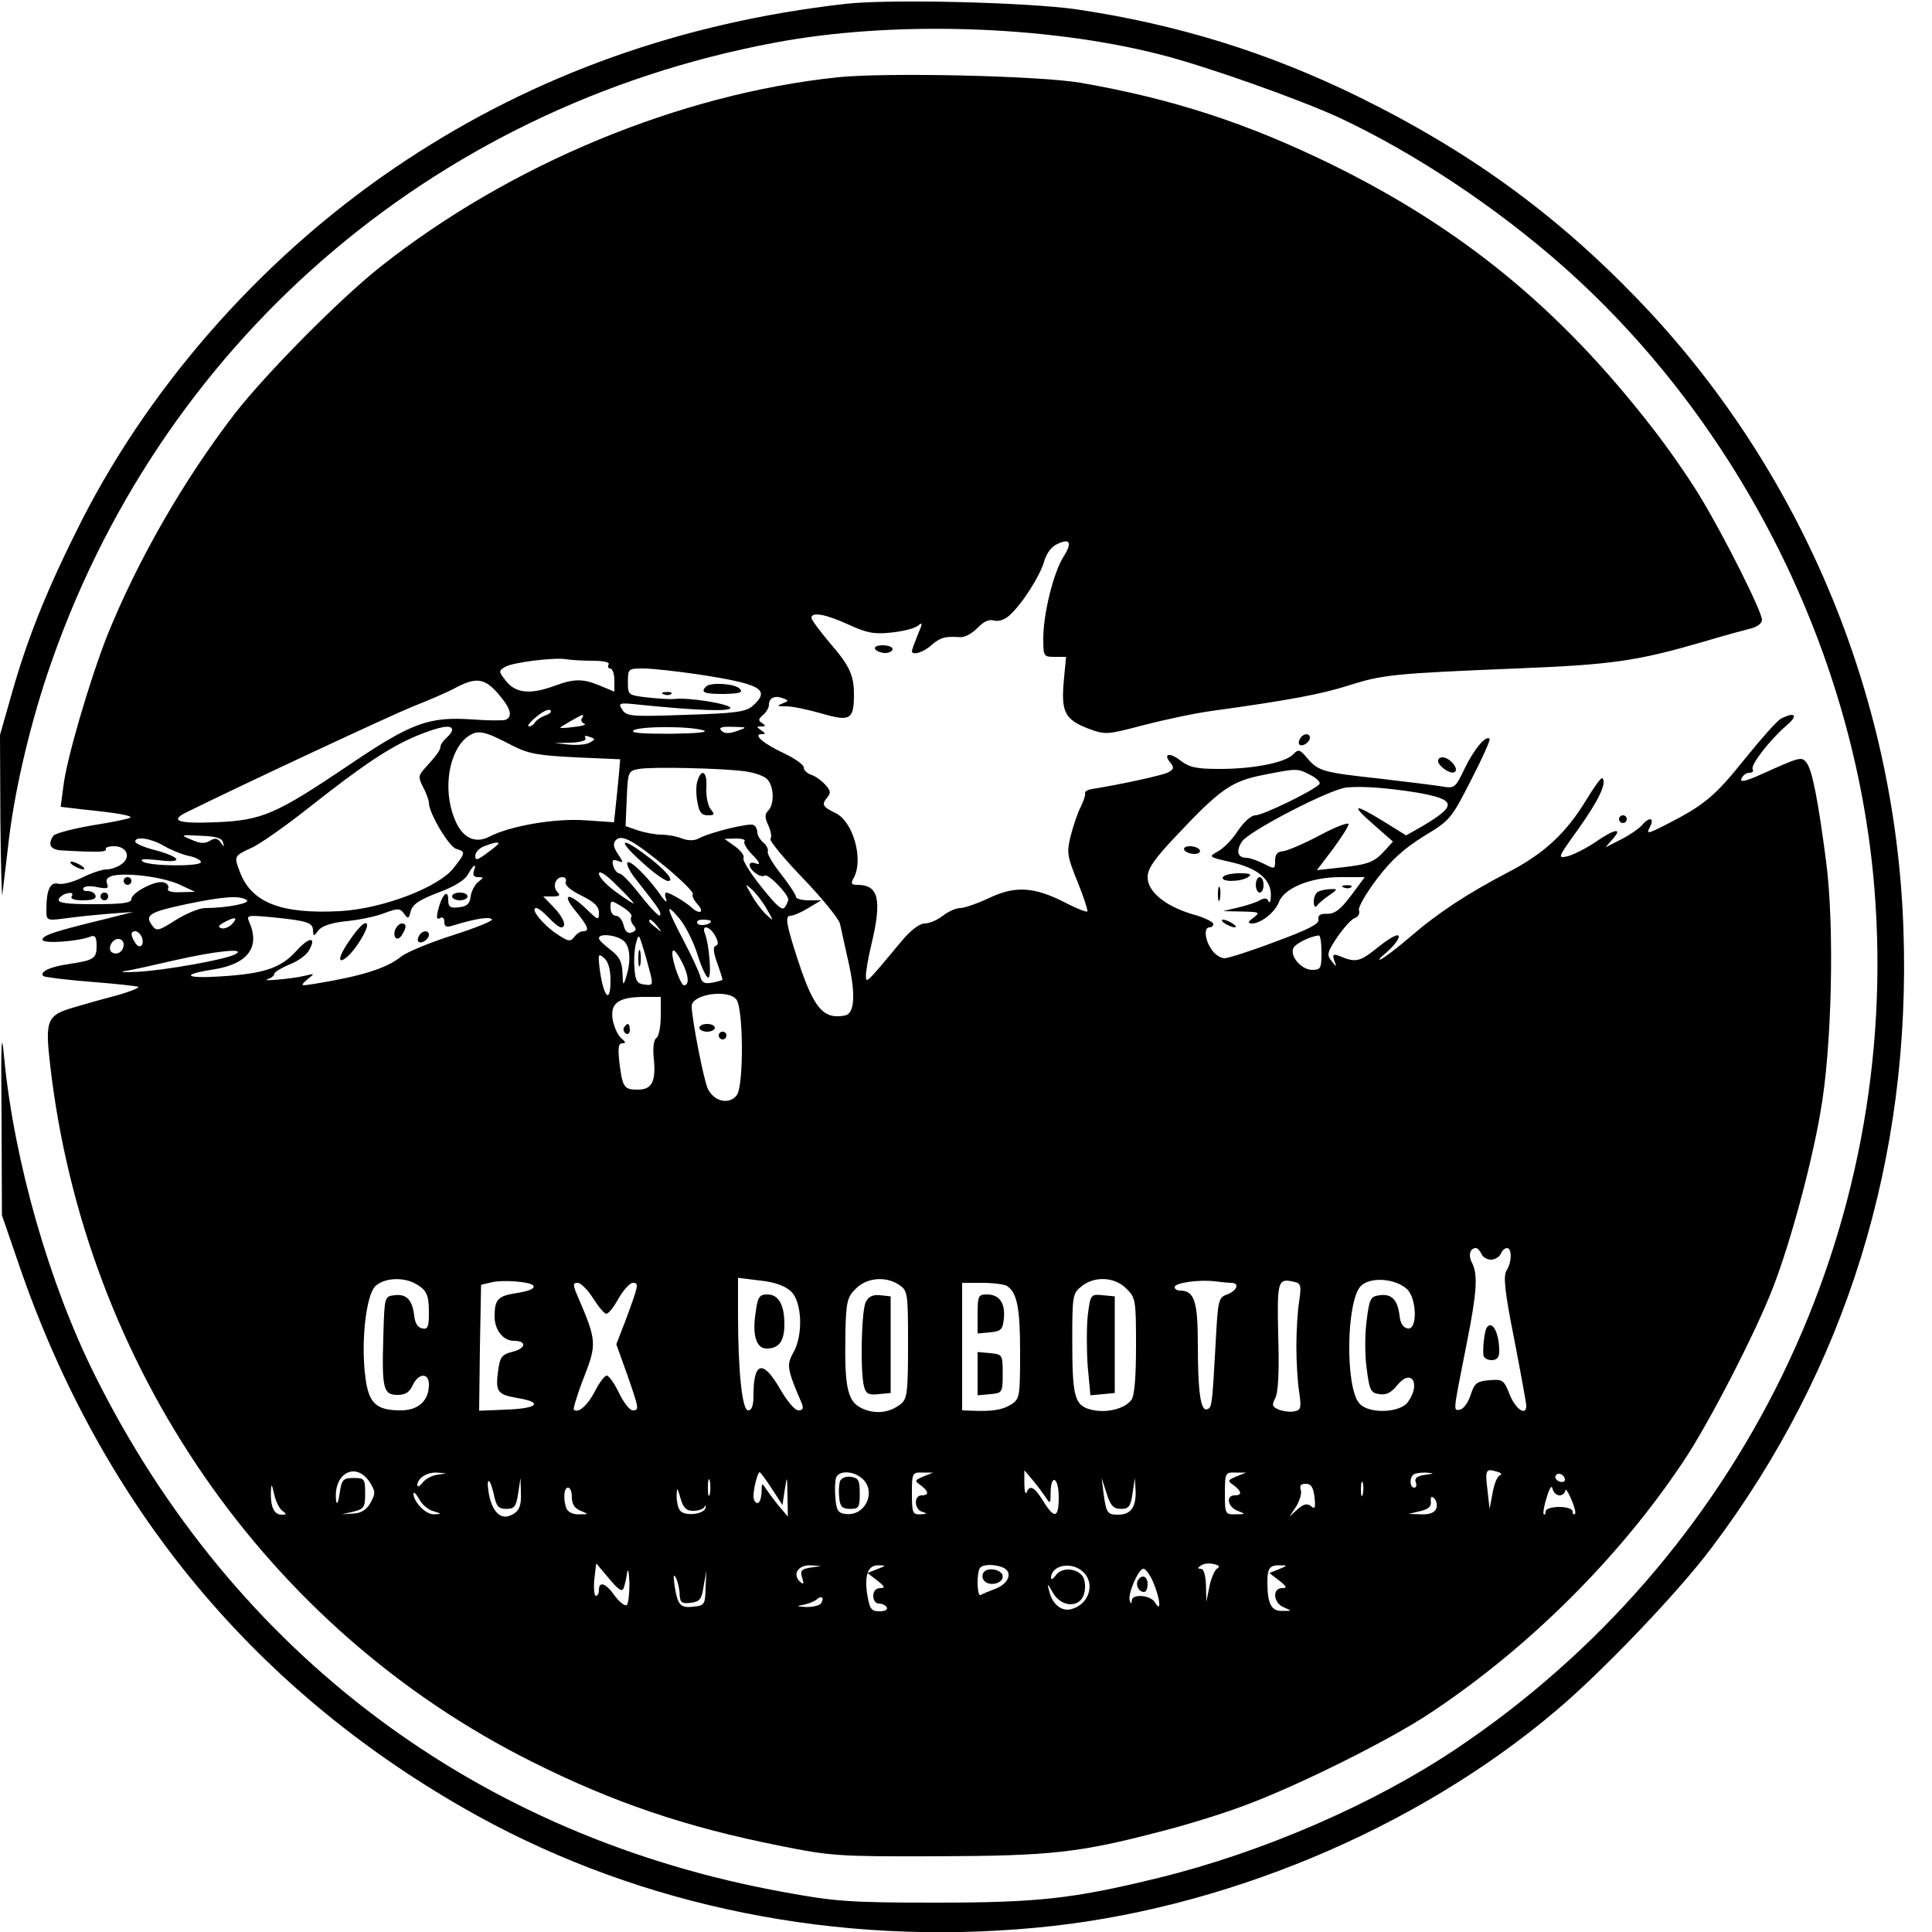
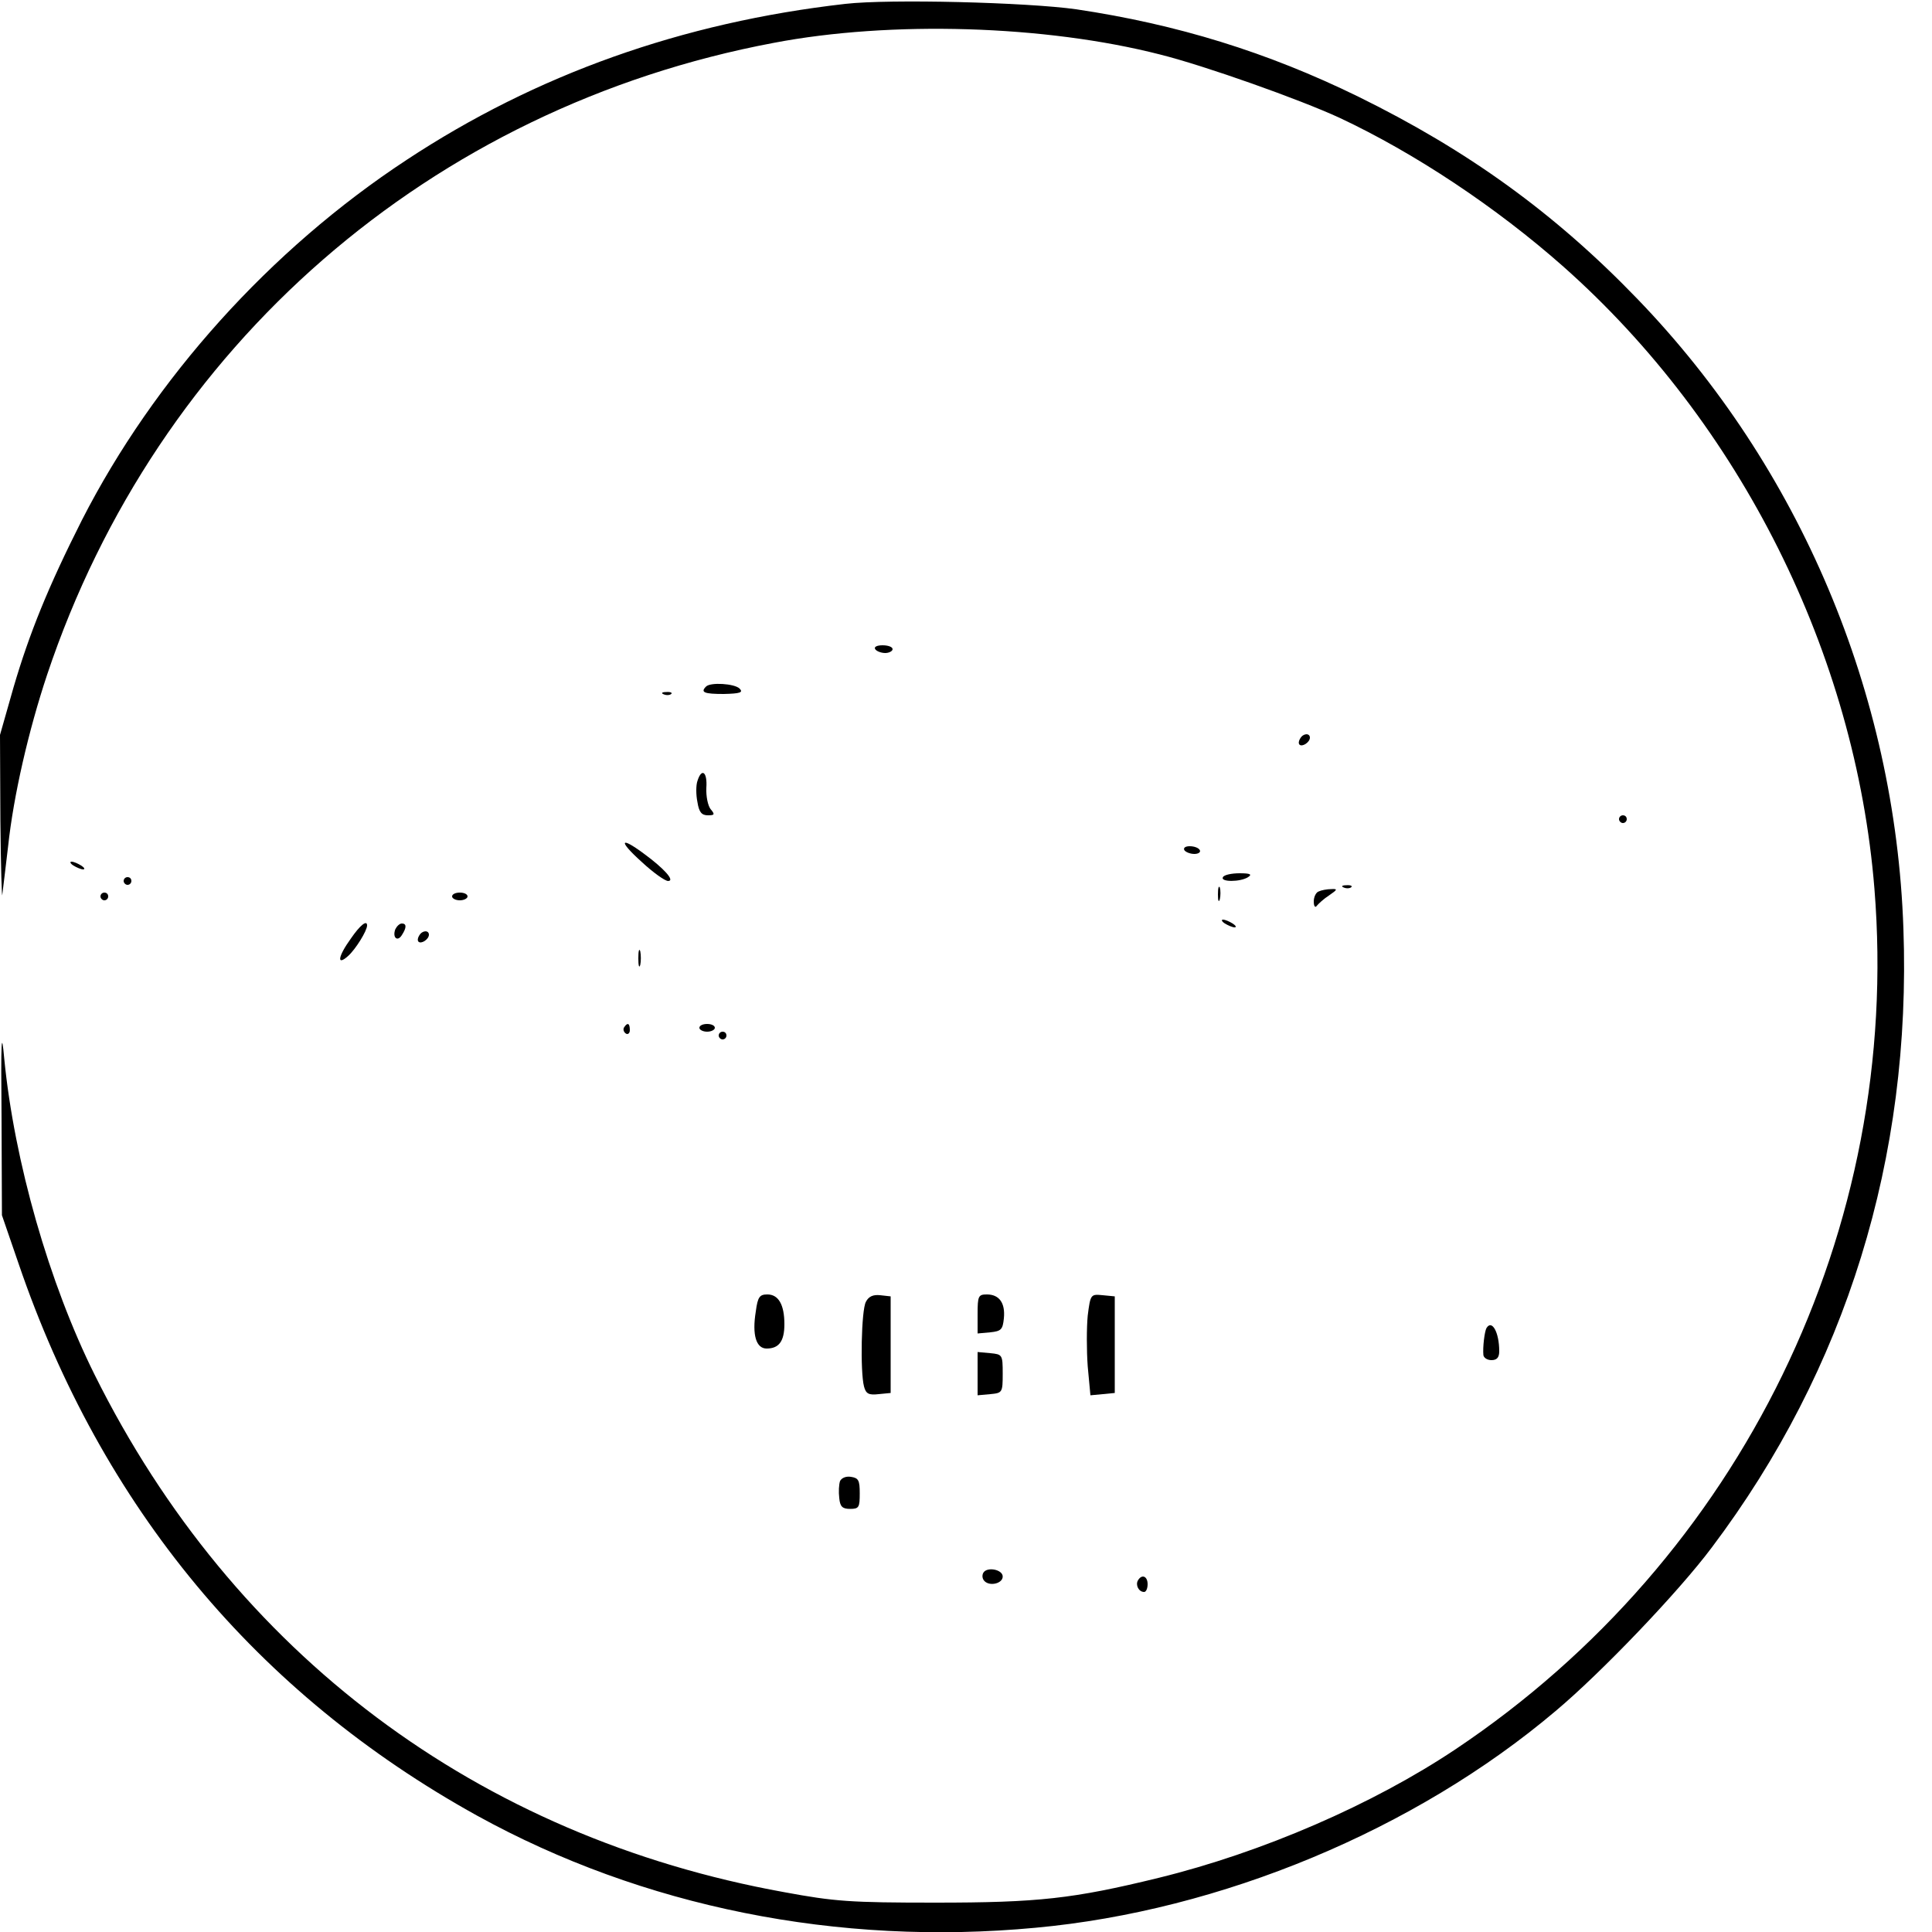
<svg xmlns="http://www.w3.org/2000/svg" version="1.0" width="500" height="500" viewBox="0 0 500 500" preserveAspectRatio="xMidYMid meet">
  <g transform="translate(0,500) scale(0.1,-0.1)" fill="#000000" stroke="none">
    <path d="M2188 4990 c-423 -48 -801 -183 -1136 -404 -353 -232 -653 -566 -840 -932 -87 -172 -136 -293 -177 -433 l-35 -123 1 -221 c1 -122 4 -208 5 -192 2 17 9 73 15 125 14 131 53 300 101 444 285 852 993 1468 1880 1635 303 58 703 46 1000 -30 116 -29 361 -116 465 -164 194 -91 405 -231 579 -385 458 -406 756 -1002 805 -1610 71 -880 -344 -1732 -1084 -2227 -214 -143 -500 -267 -769 -333 -221 -54 -311 -64 -578 -64 -220 0 -260 3 -390 27 -793 143 -1426 617 -1785 1339 -118 237 -208 552 -234 818 -7 79 -9 52 -7 -155 l1 -250 43 -125 c215 -630 616 -1113 1187 -1429 428 -236 933 -338 1445 -290 479 44 982 253 1346 561 118 99 318 308 404 423 348 462 517 1009 496 1602 -21 609 -268 1194 -689 1630 -214 222 -439 384 -722 523 -235 115 -468 187 -730 226 -128 18 -483 27 -597 14z" />
-     <path d="M2168 4800 c-409 -43 -848 -225 -1183 -490 -106 -84 -294 -274 -377 -380 -133 -173 -251 -378 -331 -576 -45 -115 -105 -319 -113 -389 l-7 -53 59 -7 c89 -9 127 -16 121 -21 -3 -3 -47 -12 -98 -20 -52 -9 -97 -21 -101 -27 -16 -24 -7 -37 25 -38 17 -1 51 -3 74 -3 23 -1 40 1 37 6 -3 4 6 8 21 8 33 0 45 -28 20 -46 -10 -8 -28 -14 -39 -14 -11 0 -39 -9 -63 -21 -24 -12 -52 -19 -63 -16 -20 5 -30 -16 -30 -67 0 -28 0 -29 47 -23 27 4 77 9 113 12 l65 5 -75 -19 c-132 -32 -160 -42 -160 -53 0 -11 90 -5 124 8 12 5 16 -1 16 -24 0 -33 -7 -37 -72 -47 -49 -7 -76 -20 -66 -31 4 -3 60 -10 124 -15 64 -5 119 -11 122 -13 2 -3 -21 -12 -52 -21 -31 -8 -81 -22 -111 -31 -74 -21 -79 -32 -65 -152 90 -778 560 -1458 1246 -1801 211 -106 401 -170 643 -218 129 -26 150 -28 406 -27 294 1 368 9 578 64 64 16 161 46 214 66 137 50 381 171 488 243 251 167 485 399 651 648 66 98 188 335 233 452 44 114 98 312 122 451 30 165 37 482 15 650 -21 161 -36 236 -50 255 -13 18 -16 17 -118 -29 -42 -19 -56 -21 -51 -11 3 8 12 15 20 15 8 0 12 4 9 9 -7 10 44 76 87 113 32 27 23 37 -14 18 -11 -6 -53 -54 -95 -106 -76 -95 -104 -118 -202 -168 -49 -25 -52 -25 -42 -6 13 24 -2 27 -21 4 -7 -8 -31 -25 -53 -36 l-41 -21 19 22 c27 30 4 26 -46 -9 -24 -16 -56 -32 -71 -36 -27 -6 -26 -4 28 71 52 73 74 119 62 131 -3 3 -21 -22 -41 -55 -54 -89 -111 -141 -206 -190 -101 -53 -177 -102 -251 -166 -30 -26 -63 -51 -74 -57 -11 -5 -5 2 13 17 17 15 32 33 32 41 0 9 -19 0 -52 -26 -49 -40 -59 -42 -102 -24 -16 6 -18 4 -13 -12 7 -18 6 -18 -7 -1 -13 16 -11 23 15 62 16 23 36 46 45 49 9 3 14 12 11 20 -3 7 18 44 47 82 37 49 71 79 121 110 68 41 71 45 122 145 29 56 51 105 48 107 -10 10 -41 -28 -65 -78 -24 -50 -26 -51 -60 -45 -19 3 -91 12 -160 20 -146 16 -158 19 -187 53 -19 23 -23 24 -37 9 -22 -21 -102 -37 -190 -37 -59 0 -78 4 -100 21 -29 23 -47 19 -27 -5 10 -12 9 -17 -6 -25 -16 -8 -127 -32 -197 -43 -11 -2 -19 -6 -18 -11 2 -4 -4 -20 -11 -35 -8 -15 -19 -48 -26 -75 -11 -44 -9 -53 18 -120 16 -39 27 -74 25 -76 -2 -2 -29 8 -59 24 -79 40 -128 43 -195 11 -30 -14 -64 -26 -75 -26 -11 0 -31 -9 -45 -20 -14 -11 -35 -20 -47 -20 -13 0 -36 -17 -60 -46 -91 -109 -92 -111 -92 -89 0 11 6 47 14 80 28 117 19 155 -36 155 -16 0 -18 3 -9 19 25 48 -2 145 -48 167 -33 16 -36 22 -22 39 11 13 10 19 -5 35 -10 11 -26 22 -36 25 -11 4 -19 12 -19 19 0 7 -23 23 -50 36 -54 25 -83 50 -59 50 11 0 11 2 -1 10 -13 9 -13 10 0 10 12 0 12 2 2 9 -10 6 -10 10 3 21 8 7 15 18 15 26 0 18 15 25 36 17 16 -6 16 -7 -2 -14 -15 -6 -13 -7 11 -7 17 0 58 -9 93 -19 72 -21 82 -15 82 49 0 51 -11 75 -64 136 -25 30 -46 58 -46 63 0 16 36 10 95 -17 48 -22 67 -26 112 -21 30 3 61 11 69 18 12 10 12 6 -1 -24 -8 -20 -15 -39 -15 -42 0 -12 29 -4 50 15 23 20 36 24 75 21 12 -1 31 10 45 24 16 17 30 23 43 19 11 -3 27 2 39 13 33 29 79 102 90 139 6 22 19 39 34 46 34 16 40 4 15 -35 -25 -41 -51 -146 -51 -209 0 -47 1 -48 30 -48 l29 0 -6 -63 c-7 -79 3 -99 62 -122 46 -17 48 -17 143 8 54 14 133 31 177 37 204 28 286 44 355 66 88 28 117 31 435 44 249 10 310 19 483 69 53 16 109 31 125 35 15 4 27 13 27 22 0 21 -98 217 -162 322 -28 46 -84 127 -126 180 -238 306 -491 512 -827 677 -219 107 -413 170 -650 211 -108 18 -500 27 -627 14z m-635 -1510 c30 0 46 -4 42 -10 -3 -5 -1 -10 4 -10 6 0 11 -14 11 -30 l0 -30 -36 15 c-45 19 -68 19 -119 0 -63 -23 -100 -19 -125 12 -20 25 -20 27 -3 37 20 12 127 25 158 20 11 -2 42 -4 68 -4z m272 -35 c164 -25 190 -39 144 -81 -18 -16 -42 -20 -174 -24 -142 -5 -154 -4 -165 14 -11 17 -8 18 47 12 149 -15 233 -18 233 -8 0 10 -110 28 -145 23 -11 -1 -42 1 -70 4 -49 6 -50 6 -50 40 0 34 1 35 40 35 22 0 85 -7 140 -15z m-516 -50 c33 -38 39 -60 19 -68 -7 -2 -45 -2 -84 1 -114 8 -158 -8 -318 -116 -193 -130 -227 -145 -348 -150 -98 -4 -120 4 -75 26 152 75 525 249 584 273 41 16 92 38 112 49 53 28 75 25 110 -15z m124 -56 c-12 -4 -24 -12 -28 -18 -3 -6 -11 -11 -16 -11 -6 0 2 11 18 24 15 13 32 22 37 18 5 -3 0 -9 -11 -13z m93 -8 c-4 -5 0 -11 6 -14 7 -2 -4 -6 -24 -8 -21 -3 -38 -4 -38 -2 0 2 52 32 58 33 2 0 1 -4 -2 -9z m-336 -30 c0 -5 -7 -14 -15 -21 -8 -7 -15 -17 -15 -22 0 -9 -10 -23 -42 -58 -15 -17 -16 -22 -3 -47 8 -15 15 -34 15 -41 0 -26 52 -114 71 -119 24 -7 24 -10 -6 -48 -38 -51 -185 -107 -295 -113 -153 -8 -229 22 -259 101 -16 41 -15 42 28 62 22 9 90 57 153 107 141 111 206 154 277 184 59 24 91 30 91 15z m650 -1 c16 -5 -15 -8 -85 -9 -74 0 -105 2 -95 9 18 11 144 11 180 0z m87 -2 c-21 -7 -32 -7 -40 1 -8 8 0 11 29 10 39 -1 39 -1 11 -11z m-582 -37 c43 -22 67 -26 165 -31 l115 -5 -2 -25 c-1 -14 -5 -51 -8 -82 l-6 -56 -73 5 c-77 6 -195 -14 -249 -42 -38 -20 -72 -3 -91 47 -31 76 -14 177 35 212 26 18 41 15 114 -23z m201 7 c-9 -5 -33 -7 -54 -5 l-37 4 43 1 c26 1 41 6 37 12 -4 6 1 7 11 3 15 -5 15 -7 0 -15z m401 -74 c24 -3 50 -12 58 -20 18 -18 20 -65 3 -82 -9 -9 -9 -18 0 -37 7 -15 10 -31 6 -36 -3 -5 35 -51 85 -103 49 -51 92 -104 95 -117 3 -13 12 -56 21 -95 20 -87 17 -137 -8 -142 -56 -11 -81 18 -122 143 -31 95 -34 115 -19 115 7 0 28 9 46 20 l33 20 -32 0 c-18 0 -33 4 -33 9 0 5 -17 31 -38 58 -21 26 -37 53 -35 59 2 6 -3 17 -12 24 -8 7 -15 18 -15 26 0 7 -4 16 -10 19 -10 6 -113 -19 -142 -35 -11 -6 -27 -6 -43 0 -15 6 -39 10 -54 10 -15 0 -42 5 -60 11 l-32 11 3 72 c3 70 4 71 32 76 34 6 212 2 273 -6z m1465 -10 c17 -9 27 -19 22 -24 -18 -18 -146 -80 -165 -80 -11 0 -30 -17 -46 -41 -14 -22 -38 -46 -52 -53 -24 -13 -23 -14 34 -27 69 -15 105 -45 104 -86 0 -15 -3 -22 -6 -16 -3 9 -10 10 -23 3 -10 -6 -36 -14 -57 -19 l-38 -9 49 -1 c46 -1 48 -2 30 -16 -15 -11 -16 -14 -4 -15 23 0 60 29 70 56 14 36 83 64 158 64 l64 0 -35 -47 c-27 -36 -42 -48 -62 -48 -18 1 -25 -4 -23 -15 3 -11 -27 -26 -111 -57 -63 -24 -123 -43 -132 -43 -10 0 -25 10 -33 22 -18 25 -21 58 -6 58 6 0 10 4 10 9 0 5 -24 17 -54 25 -70 21 -116 58 -116 96 0 22 18 48 76 109 111 118 141 139 221 155 91 18 90 18 125 0z m274 -45 c103 -18 106 -33 17 -86 l-44 -25 -58 36 c-78 48 -87 45 -26 -8 l50 -44 -20 -22 c-28 -31 -42 -37 -114 -45 l-63 -7 41 54 c22 30 41 59 41 65 0 6 -34 -7 -75 -29 -41 -22 -84 -40 -95 -41 -14 -1 -20 -8 -20 -24 0 -23 -1 -23 -30 -8 -16 8 -36 15 -44 15 -23 0 -28 17 -12 42 18 27 228 136 271 140 40 4 106 -1 181 -13z m-3089 -129 c4 -13 3 -13 -6 0 -8 11 -15 12 -28 4 -13 -8 -26 -7 -48 3 -29 12 -28 13 24 10 38 -1 56 -6 58 -17z m1151 -68 c39 -33 68 -62 65 -66 -3 -3 2 -15 12 -26 20 -22 5 -28 -17 -7 -16 14 -55 37 -64 37 -3 0 -4 -8 0 -17 3 -10 -2 -7 -12 7 -32 47 -80 95 -88 88 -4 -4 6 -24 22 -44 59 -75 66 -84 62 -93 -1 -5 -23 17 -48 49 -25 32 -50 59 -56 59 -7 1 -14 10 -17 20 -4 15 -1 18 12 13 15 -6 15 -4 0 18 -12 18 -13 28 -5 36 15 16 47 -2 134 -74z m-1304 59 c17 -10 46 -22 64 -26 17 -3 32 -11 32 -16 0 -12 -131 -11 -150 1 -10 7 1 8 39 4 67 -9 62 7 -8 26 -28 7 -51 17 -51 22 0 15 42 8 74 -11z m1503 12 c-4 -4 5 -20 20 -35 19 -19 22 -27 10 -23 -9 4 -17 3 -17 -3 0 -14 28 -35 39 -28 9 6 61 -48 61 -62 0 -4 -4 -13 -9 -20 -6 -10 -22 4 -60 52 -29 36 -50 70 -47 75 4 5 -6 19 -21 30 l-28 20 29 1 c16 0 26 -3 23 -7z m-637 -6 c0 -2 -13 -13 -30 -25 -24 -18 -30 -20 -30 -7 0 9 10 20 23 25 24 9 37 12 37 7z m-64 -72 c-3 -10 1 -15 11 -15 15 0 16 -1 1 -12 -9 -7 -18 -24 -20 -38 -2 -19 -10 -26 -30 -28 -23 -3 -28 1 -28 19 0 30 -16 14 -26 -25 -5 -21 -4 -27 5 -22 6 4 11 0 11 -10 0 -12 5 -15 23 -9 59 18 93 23 100 16 4 -4 -41 -22 -100 -41 -60 -19 -120 -44 -134 -55 -38 -31 -102 -51 -224 -71 -38 -6 -39 -6 -20 11 20 16 20 16 -5 10 -31 -8 -121 -16 -97 -9 9 3 17 9 17 14 0 4 18 15 39 24 22 8 45 25 51 37 20 36 0 35 -34 -3 -40 -44 -84 -58 -196 -65 -92 -6 -103 5 -18 18 89 14 122 57 93 123 -8 18 -4 18 61 12 90 -9 104 -14 104 -34 1 -16 2 -16 14 0 8 11 33 20 72 24 32 3 77 12 99 21 35 13 40 13 51 -2 10 -14 12 -13 17 7 5 18 22 29 71 48 41 15 69 32 77 47 14 26 24 31 15 8z m414 -83 c0 -2 -20 11 -45 29 -25 18 -45 39 -45 48 0 9 17 -1 45 -29 25 -24 45 -46 45 -48z m-1176 49 l41 -19 -38 -1 c-23 -1 -36 3 -32 9 3 6 -1 13 -10 16 -20 8 -85 -26 -85 -43 0 -10 -25 -13 -96 -13 -72 0 -95 3 -92 13 3 6 13 14 23 15 10 3 15 0 11 -7 -5 -7 5 -11 29 -11 25 0 35 4 32 13 -2 6 -11 11 -20 11 -9 -1 -14 3 -11 8 3 5 20 6 36 2 26 -5 30 -3 25 9 -4 11 1 17 16 21 39 8 129 -4 171 -23z m1000 6 c-3 -8 13 -21 41 -35 33 -16 45 -28 45 -44 0 -21 -2 -20 -33 10 -46 44 -65 40 -28 -5 33 -40 38 -53 20 -53 -7 0 -17 -7 -23 -15 -10 -13 -16 -12 -48 10 -36 25 -67 65 -50 65 5 0 19 -11 32 -25 13 -14 27 -25 32 -25 16 0 7 25 -19 52 l-27 28 24 0 c18 0 21 3 13 11 -14 14 -6 39 13 39 7 0 11 -6 8 -13z m520 -69 c19 -33 19 -33 0 -16 -10 9 -28 32 -38 50 -19 33 -19 33 0 16 10 -9 28 -32 38 -50z m-1346 23 c14 -8 -51 -21 -107 -21 -15 0 -49 -14 -76 -31 -46 -29 -50 -30 -62 -13 -19 26 -5 34 89 54 96 20 138 23 156 11z m996 -43 c-3 -5 -1 -15 5 -22 9 -10 8 -15 -4 -19 -10 -4 -17 2 -21 18 -3 14 -12 25 -20 25 -8 0 -14 9 -14 21 0 20 1 20 29 3 17 -10 28 -22 25 -26z m171 -98 c10 -33 23 -60 28 -60 9 0 3 84 -9 115 -9 24 14 17 27 -7 8 -15 9 -23 1 -26 -7 -2 -6 -16 4 -44 8 -22 14 -42 14 -43 0 -2 -12 -5 -26 -8 -21 -4 -28 0 -32 17 -3 11 -23 54 -44 94 -45 86 -47 99 -9 54 15 -18 36 -60 46 -92z m-1206 77 c-8 -7 -20 -12 -27 -9 -9 3 -6 8 10 16 28 15 35 12 17 -7z m1102 -4 c13 -16 12 -17 -3 -4 -10 7 -18 15 -18 17 0 8 8 3 21 -13z m139 13 c0 -9 -30 -14 -35 -6 -4 6 3 10 14 10 12 0 21 -2 21 -4z m-1473 -41 c8 -22 -6 -33 -17 -15 -13 20 -12 30 0 30 6 0 13 -7 17 -15z m1246 -9 c18 -14 21 -53 7 -96 -7 -22 -8 -21 -9 12 -1 29 -8 42 -31 60 -16 12 -30 25 -30 30 0 13 43 9 63 -6z m71 -89 c6 -26 4 -28 -16 -25 -19 2 -24 10 -26 42 -2 22 0 51 4 65 7 25 7 25 19 -14 7 -22 15 -53 19 -68z m1736 58 c0 -41 -2 -45 -24 -45 -27 0 -58 34 -49 56 4 11 43 31 66 33 4 1 7 -19 7 -44z m-3100 21 c0 -18 -16 -29 -30 -21 -13 8 -1 35 16 35 8 0 14 -6 14 -14z m290 -25 c-23 -14 -187 -43 -255 -46 -33 -2 -47 -1 -32 2 16 2 74 15 130 28 105 24 185 32 157 16z m1155 -21 c17 -33 20 -60 5 -60 -8 0 -30 60 -30 83 0 15 10 6 25 -23z m-185 -48 c0 -60 -17 -44 -27 23 -6 46 -5 49 10 36 11 -9 17 -29 17 -59z m326 -49 c18 -25 19 -222 1 -247 -19 -26 -59 -17 -75 16 -11 23 -41 178 -42 214 0 31 95 45 116 17z m-196 -42 c0 -28 -5 -53 -11 -57 -7 -4 -10 -25 -7 -54 6 -60 -5 -80 -42 -80 -35 0 -39 6 -47 70 -4 38 -3 50 8 50 9 0 9 3 -3 13 -8 6 -18 27 -22 46 -8 44 13 60 77 61 l47 0 0 -49z m2124 -616 c3 -8 14 -15 25 -15 10 0 21 7 25 15 3 8 10 15 16 15 13 0 13 -36 -1 -58 -9 -14 -5 -54 20 -179 17 -88 31 -165 31 -171 0 -28 -28 -9 -43 29 -15 38 -18 40 -53 37 -32 -3 -38 -7 -48 -38 -6 -19 -18 -36 -27 -38 -19 -3 -19 -11 17 172 26 130 29 177 14 207 -11 20 -6 39 10 39 4 0 10 -7 14 -15z m-2761 -76 c31 -17 37 -28 37 -77 0 -36 -3 -43 -17 -40 -12 2 -19 14 -21 33 -5 41 -20 57 -51 53 -26 -3 -26 -3 -29 -108 -4 -134 0 -150 37 -150 20 0 31 7 39 25 15 32 42 33 42 2 0 -42 -27 -67 -73 -67 -65 0 -84 19 -92 91 -11 90 3 207 26 230 21 21 69 25 102 8z m306 -5 c8 -8 -7 -15 -45 -21 -45 -7 -54 -16 -54 -60 0 -35 22 -63 50 -63 33 0 32 -19 -2 -28 -29 -7 -34 -13 -39 -50 -7 -54 -2 -61 50 -70 67 -11 54 -27 -27 -30 l-72 -3 2 163 3 163 30 7 c28 6 95 1 104 -8z m668 -16 c29 -27 32 -114 6 -159 -18 -31 -16 -43 22 -131 5 -13 3 -18 -9 -18 -9 0 -29 24 -47 55 -44 77 -69 72 -69 -16 0 -26 -4 -39 -14 -39 -15 0 -26 99 -26 248 l0 95 57 -7 c38 -4 65 -14 80 -28z m281 16 c21 -14 22 -22 22 -153 0 -119 -2 -140 -17 -153 -26 -22 -60 -28 -92 -17 -48 17 -56 48 -53 207 2 73 5 86 27 107 28 29 79 33 113 9z m587 -9 c24 -23 25 -30 25 -148 0 -83 -4 -129 -12 -140 -18 -24 -67 -35 -105 -25 -42 11 -48 32 -48 181 0 113 1 120 24 138 33 27 86 25 116 -6z m271 15 c23 0 16 -20 -10 -30 -23 -8 -24 -14 -30 -127 -9 -165 -10 -166 -22 -170 -17 -6 -24 46 -24 168 0 111 -9 139 -46 139 -8 0 -14 4 -14 9 0 11 62 20 104 15 16 -2 35 -4 42 -4z m176 -49 c-4 -25 -7 -77 -7 -116 0 -38 3 -91 7 -116 6 -40 5 -48 -10 -51 -10 -3 -28 -1 -40 3 -20 8 -21 12 -12 30 8 14 11 69 8 160 -3 147 -2 152 44 141 15 -4 16 -11 10 -51z m279 33 c26 -24 28 -107 2 -102 -12 2 -19 14 -21 33 -5 41 -20 57 -51 53 -24 -3 -27 -8 -34 -65 -5 -35 -5 -91 0 -125 7 -57 11 -63 33 -66 17 -3 31 4 46 23 36 45 62 5 28 -43 -20 -29 -102 -32 -126 -4 -37 41 -34 266 4 304 24 24 88 20 119 -8z m-2106 -24 c14 -22 29 -40 34 -40 6 0 20 18 32 40 13 22 29 40 37 40 16 0 15 -5 -19 -97 l-24 -62 28 -78 c31 -89 32 -93 14 -93 -7 0 -23 20 -35 45 -12 25 -26 45 -32 45 -5 0 -19 -18 -30 -40 -19 -37 -44 -59 -55 -48 -2 2 9 40 26 83 34 87 33 96 -15 208 -14 32 -14 37 -1 37 8 0 26 -18 40 -40z m1071 32 c26 -17 34 -56 34 -171 0 -114 -1 -121 -22 -135 -23 -15 -50 -19 -100 -17 l-28 1 0 165 0 165 53 0 c28 0 57 -4 63 -8z m1276 -490 c-7 -2 -15 -22 -19 -45 l-8 -42 -5 45 c-7 56 -5 60 22 52 12 -3 17 -7 10 -10z m-2925 -18 c15 -24 15 -29 2 -53 -10 -18 -24 -27 -44 -28 l-30 -2 30 7 c27 7 30 11 30 47 0 38 -2 40 -30 40 -27 0 -31 -4 -36 -40 -3 -22 -7 -31 -9 -20 -9 71 50 105 87 49z m173 19 c-14 -2 -31 -12 -37 -21 -7 -9 -13 -11 -13 -6 0 18 24 34 50 33 l25 -2 -25 -4z m867 -35 l28 -43 6 40 c6 38 6 37 7 -15 l1 -55 -22 26 c-12 14 -27 35 -34 45 -11 17 -12 17 -12 -8 -1 -16 -5 -28 -11 -28 -5 0 -10 8 -10 18 0 21 11 62 16 62 2 0 16 -19 31 -42z m235 25 c37 -34 7 -98 -44 -91 -19 2 -24 10 -26 42 -2 21 -1 44 2 52 7 19 45 18 68 -3z m158 6 c-23 -10 -24 -11 -7 -23 21 -16 22 -26 2 -26 -21 0 -19 -38 3 -43 13 -4 11 -5 -5 -6 -21 -1 -23 3 -23 54 0 53 1 55 28 54 l27 0 -25 -10z m317 -55 c11 -17 12 -16 12 14 1 50 21 38 21 -13 0 -54 -11 -57 -40 -10 -23 37 -35 43 -43 23 -3 -7 -6 3 -6 22 l0 35 22 -26 c12 -14 27 -35 34 -45z m493 55 c-23 -10 -24 -11 -7 -23 21 -16 22 -26 2 -26 -23 0 -18 -30 8 -40 21 -8 21 -9 -5 -9 -27 -1 -28 1 -28 54 0 53 1 55 28 54 l27 0 -25 -10z m487 4 c-20 -3 -27 -9 -23 -19 3 -8 1 -14 -4 -14 -11 0 -13 23 -3 33 3 4 18 6 32 6 25 -2 25 -2 -2 -6z m363 -13 c0 -5 -7 -7 -15 -4 -8 4 -12 10 -9 15 6 11 24 2 24 -11z m-2213 -37 c-3 -10 -5 -2 -5 17 0 19 2 27 5 18 2 -10 2 -26 0 -35z m-558 -5 c6 -27 12 -33 31 -33 21 0 26 6 31 40 l6 40 1 -35 c2 -39 -5 -54 -30 -63 -24 -9 -45 13 -53 58 -8 47 4 41 14 -7z m1622 -33 c20 0 25 6 30 40 l6 40 2 -35 c1 -41 -13 -60 -45 -60 -28 0 -31 4 -38 55 l-5 40 13 -40 c10 -32 18 -40 37 -40z m626 38 c-3 -10 -5 -4 -5 12 0 17 2 24 5 18 2 -7 2 -21 0 -30z m-2795 -44 c10 -7 10 -9 -3 -9 -20 0 -29 21 -28 58 1 24 2 24 9 -7 4 -18 14 -37 22 -42z m2670 36 c3 -27 1 -32 -9 -23 -10 8 -19 6 -35 -8 l-21 -19 18 27 c9 16 15 35 11 43 -3 10 1 15 13 15 14 0 20 -9 23 -35z m634 5 c8 0 14 6 15 13 0 6 7 -3 15 -22 8 -18 13 -36 10 -39 -4 -3 -6 0 -6 6 0 7 -15 12 -35 12 -20 0 -35 -5 -35 -12 0 -6 -2 -9 -5 -7 -2 3 1 23 8 44 7 24 13 33 15 22 2 -9 10 -17 18 -17z m-2556 -5 c0 -17 7 -29 23 -35 21 -9 21 -9 -4 -9 -16 -1 -29 6 -33 15 -9 24 -7 54 4 54 6 0 10 -11 10 -25z m314 -35 c14 0 27 5 29 10 3 6 4 5 3 -2 -4 -18 -57 -23 -67 -6 -5 7 -8 24 -8 38 1 22 2 21 10 -7 7 -25 15 -33 33 -33z m-672 -1 c22 -7 22 -7 1 -8 -21 -1 -53 32 -53 54 1 5 7 -1 15 -15 7 -14 24 -28 37 -31z m2595 7 c-4 -11 -18 -16 -39 -15 l-33 1 30 7 c21 5 30 12 28 25 -1 13 2 15 9 8 6 -6 8 -18 5 -26z m-568 -156 c-6 -5 -15 -25 -19 -46 l-8 -39 -1 43 c-1 26 -6 42 -13 42 -10 0 -9 3 1 9 7 5 22 6 33 3 14 -3 16 -7 7 -12z m-1535 -50 c3 8 7 26 9 40 2 14 5 2 6 -27 0 -28 -3 -54 -7 -57 -5 -3 -19 8 -31 24 -23 33 -41 39 -41 15 0 -8 -3 -15 -8 -15 -4 0 -6 19 -4 42 l5 42 33 -39 c24 -29 34 -36 38 -25z m483 53 c-23 -4 -27 -8 -21 -26 5 -17 4 -19 -6 -10 -20 19 -4 43 27 42 l28 -2 -28 -4z m173 -4 l-25 -10 25 -19 c20 -16 22 -20 8 -20 -11 0 -18 -8 -18 -20 0 -11 6 -20 14 -20 8 0 18 -4 21 -10 3 -6 -5 -10 -19 -10 -21 0 -25 6 -31 40 -9 52 1 80 28 79 21 0 21 -1 -3 -10z m324 5 c28 -11 18 -41 -16 -55 -18 -7 -36 -14 -40 -17 -10 -5 -11 62 -1 71 8 9 36 9 57 1z m208 -11 c33 -29 18 -84 -28 -97 -25 -8 -50 11 -58 44 -7 24 -6 24 9 -2 22 -39 72 -40 81 -1 4 14 2 33 -3 42 -15 23 -54 26 -70 5 -7 -10 -13 -13 -13 -8 0 33 52 44 82 17z m508 6 l-25 -10 25 -19 c20 -16 22 -20 8 -20 -26 0 -23 -39 5 -50 21 -9 21 -9 -4 -9 -29 -1 -39 18 -39 75 0 36 6 44 34 43 19 0 18 -1 -4 -10z m-325 -35 c18 -43 21 -80 4 -51 -11 19 -59 23 -60 5 0 -9 -2 -10 -5 -1 -7 15 22 83 35 83 6 0 18 -16 26 -36z m-1226 -32 c1 -19 6 -23 29 -20 23 3 28 9 33 43 l7 40 -2 -45 c-1 -42 -3 -45 -30 -48 -35 -4 -42 3 -50 53 -4 28 -3 34 4 20 5 -11 9 -30 9 -43z m366 -21 c-3 -6 -21 -10 -38 -10 -27 2 -28 2 -7 6 14 3 29 9 34 14 12 11 20 4 11 -10z" />
    <path d="M1827 3223 c-15 -15 -4 -19 46 -19 43 1 51 4 41 14 -13 13 -76 17 -87 5z" />
    <path d="M1718 3203 c7 -3 16 -2 19 1 4 3 -2 6 -13 5 -11 0 -14 -3 -6 -6z" />
    <path d="M1805 2979 c-4 -11 -4 -36 0 -55 4 -26 11 -34 27 -34 17 0 19 2 7 16 -7 9 -12 33 -11 55 3 41 -12 53 -23 18z" />
    <path d="M3065 2800 c3 -5 15 -10 26 -10 11 0 17 5 14 10 -3 6 -15 10 -26 10 -11 0 -17 -4 -14 -10z" />
    <path d="M3165 2730 c-8 -13 45 -13 65 0 11 7 6 10 -22 10 -20 0 -40 -4 -43 -10z" />
-     <path d="M3250 2710 c0 -11 5 -20 10 -20 6 0 10 9 10 20 0 11 -4 20 -10 20 -5 0 -10 -9 -10 -20z" />
    <path d="M3152 2685 c0 -16 2 -22 5 -12 2 9 2 23 0 30 -3 6 -5 -1 -5 -18z" />
    <path d="M3478 2703 c7 -3 16 -2 19 1 4 3 -2 6 -13 5 -11 0 -14 -3 -6 -6z" />
    <path d="M3413 2693 c-7 -2 -13 -14 -13 -26 0 -13 4 -17 8 -11 4 5 18 18 32 27 22 15 22 17 5 16 -11 0 -26 -3 -32 -6z" />
    <path d="M3170 2610 c8 -5 20 -10 25 -10 6 0 3 5 -5 10 -8 5 -19 10 -25 10 -5 0 -3 -5 5 -10z" />
    <path d="M1660 2770 c30 -28 61 -50 69 -50 19 0 -11 33 -63 71 -62 46 -66 33 -6 -21z" />
    <path d="M1170 2680 c0 -5 9 -10 20 -10 11 0 20 5 20 10 0 6 -9 10 -20 10 -11 0 -20 -4 -20 -10z" />
    <path d="M908 2571 c-34 -47 -37 -72 -7 -45 19 17 49 65 49 79 0 15 -18 1 -42 -34z" />
    <path d="M1023 2595 c-8 -22 6 -33 17 -15 13 20 12 30 0 30 -6 0 -13 -7 -17 -15z" />
    <path d="M1085 2579 c-4 -6 -5 -13 -2 -16 7 -7 27 6 27 18 0 12 -17 12 -25 -2z" />
    <path d="M320 2720 c0 -5 5 -10 10 -10 6 0 10 5 10 10 0 6 -4 10 -10 10 -5 0 -10 -4 -10 -10z" />
    <path d="M260 2680 c0 -5 5 -10 10 -10 6 0 10 5 10 10 0 6 -4 10 -10 10 -5 0 -10 -4 -10 -10z" />
    <path d="M1652 2520 c0 -19 2 -27 5 -17 2 9 2 25 0 35 -3 9 -5 1 -5 -18z" />
    <path d="M1810 2340 c0 -5 9 -10 20 -10 11 0 20 5 20 10 0 6 -9 10 -20 10 -11 0 -20 -4 -20 -10z" />
    <path d="M1860 2320 c0 -5 5 -10 10 -10 6 0 10 5 10 10 0 6 -4 10 -10 10 -5 0 -10 -4 -10 -10z" />
    <path d="M1615 2341 c-3 -5 -1 -12 5 -16 5 -3 10 1 10 9 0 18 -6 21 -15 7z" />
    <path d="M3847 1563 c-5 -9 -10 -50 -8 -70 1 -7 10 -13 21 -13 14 0 20 7 20 23 0 49 -19 83 -33 60z" />
    <path d="M1956 1606 c-10 -61 1 -96 28 -96 32 0 46 19 46 63 0 50 -15 77 -44 77 -20 0 -25 -6 -30 -44z" />
    <path d="M2241 1631 c-12 -21 -15 -181 -5 -219 5 -19 12 -23 38 -20 l31 3 0 125 0 125 -27 3 c-18 2 -30 -3 -37 -17z" />
    <path d="M2815 1595 c-3 -31 -3 -90 0 -131 l7 -75 32 3 31 3 0 125 0 125 -31 3 c-31 3 -32 3 -39 -53z" />
    <path d="M2530 1599 l0 -50 33 3 c28 3 32 7 35 36 4 40 -12 62 -44 62 -22 0 -24 -4 -24 -51z" />
    <path d="M2530 1445 l0 -56 33 3 c31 3 32 4 32 53 0 49 -1 50 -32 53 l-33 3 0 -56z" />
    <path d="M2174 1167 c-3 -9 -4 -28 -2 -44 2 -22 8 -28 28 -28 23 0 25 4 25 40 0 34 -3 40 -23 43 -13 2 -24 -3 -28 -11z" />
    <path d="M2545 930 c-4 -7 -3 -16 3 -22 14 -14 47 -6 47 12 0 18 -40 26 -50 10z" />
    <path d="M2945 910 c-7 -12 2 -30 16 -30 5 0 9 9 9 20 0 21 -15 27 -25 10z" />
    <path d="M2265 3320 c3 -5 15 -10 26 -10 10 0 19 5 19 10 0 6 -12 10 -26 10 -14 0 -23 -4 -19 -10z" />
    <path d="M3365 3089 c-4 -6 -5 -13 -2 -16 7 -7 27 6 27 18 0 12 -17 12 -25 -2z" />
-     <path d="M3722 3028 c6 -16 36 -34 44 -25 9 9 -15 37 -33 37 -8 0 -13 -5 -11 -12z" />
    <path d="M4190 2880 c0 -5 5 -10 10 -10 6 0 10 5 10 10 0 6 -4 10 -10 10 -5 0 -10 -4 -10 -10z" />
    <path d="M190 2760 c8 -5 20 -10 25 -10 6 0 3 5 -5 10 -8 5 -19 10 -25 10 -5 0 -3 -5 5 -10z" />
  </g>
</svg>